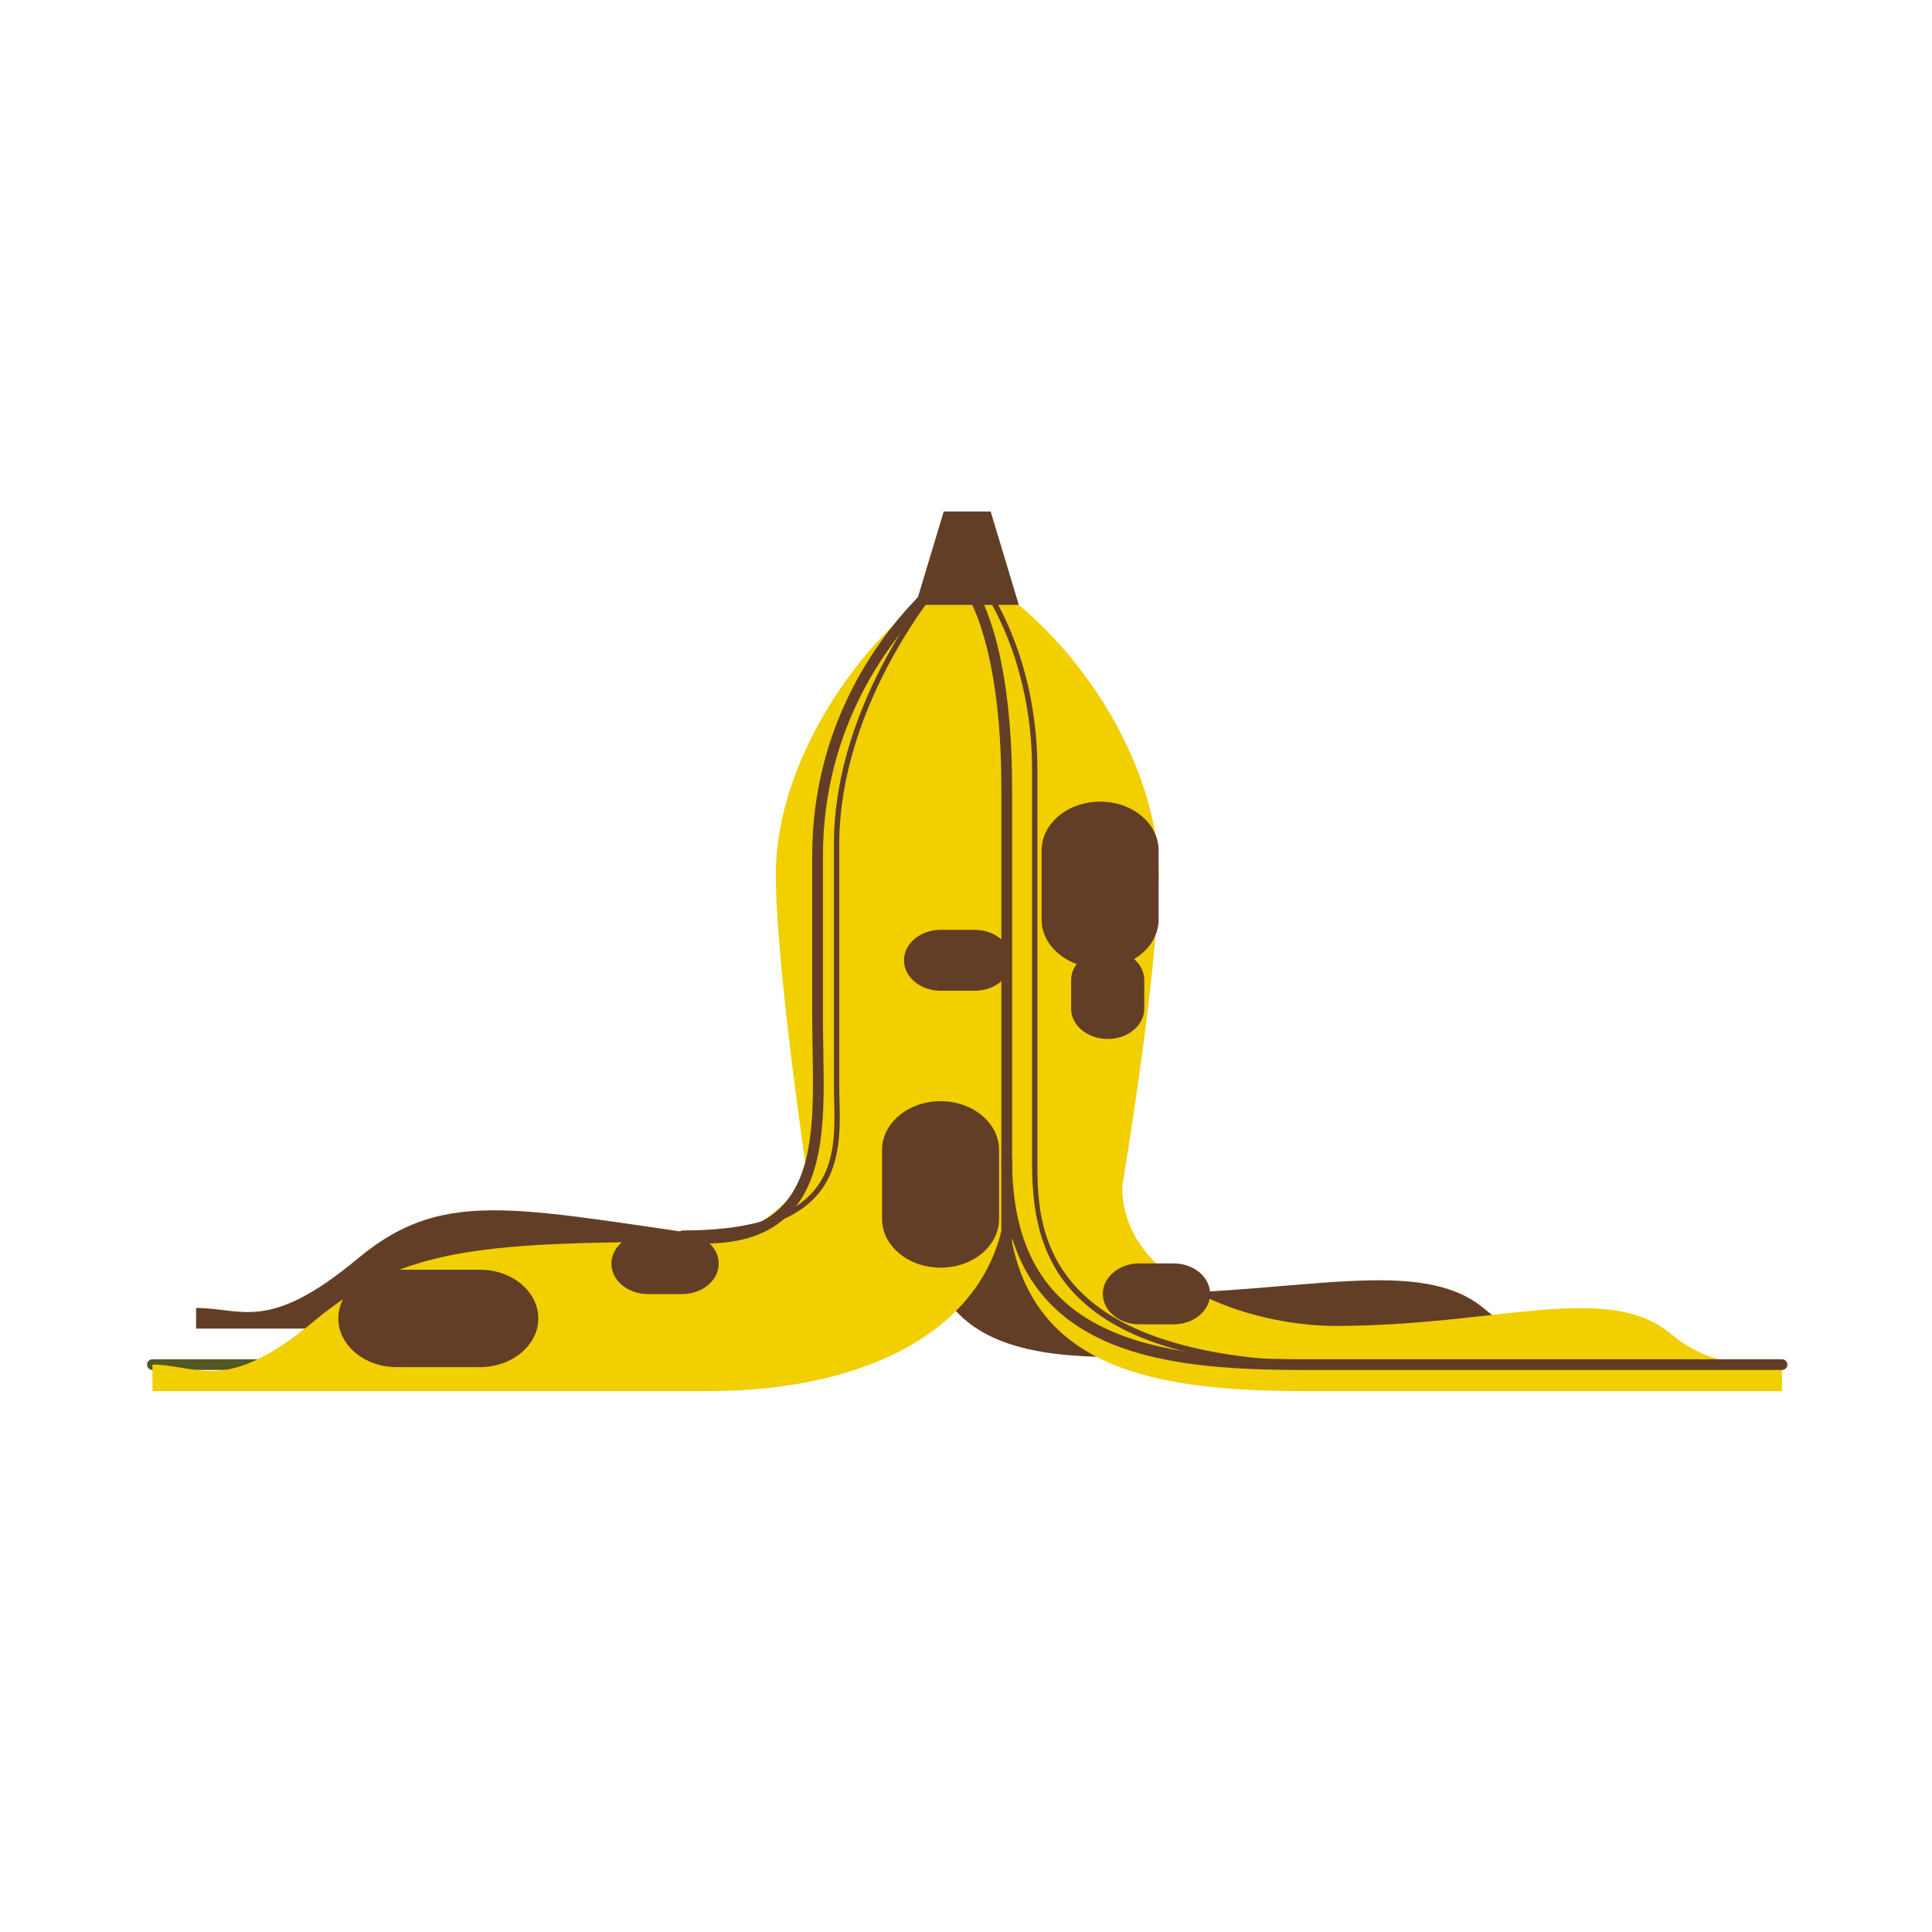
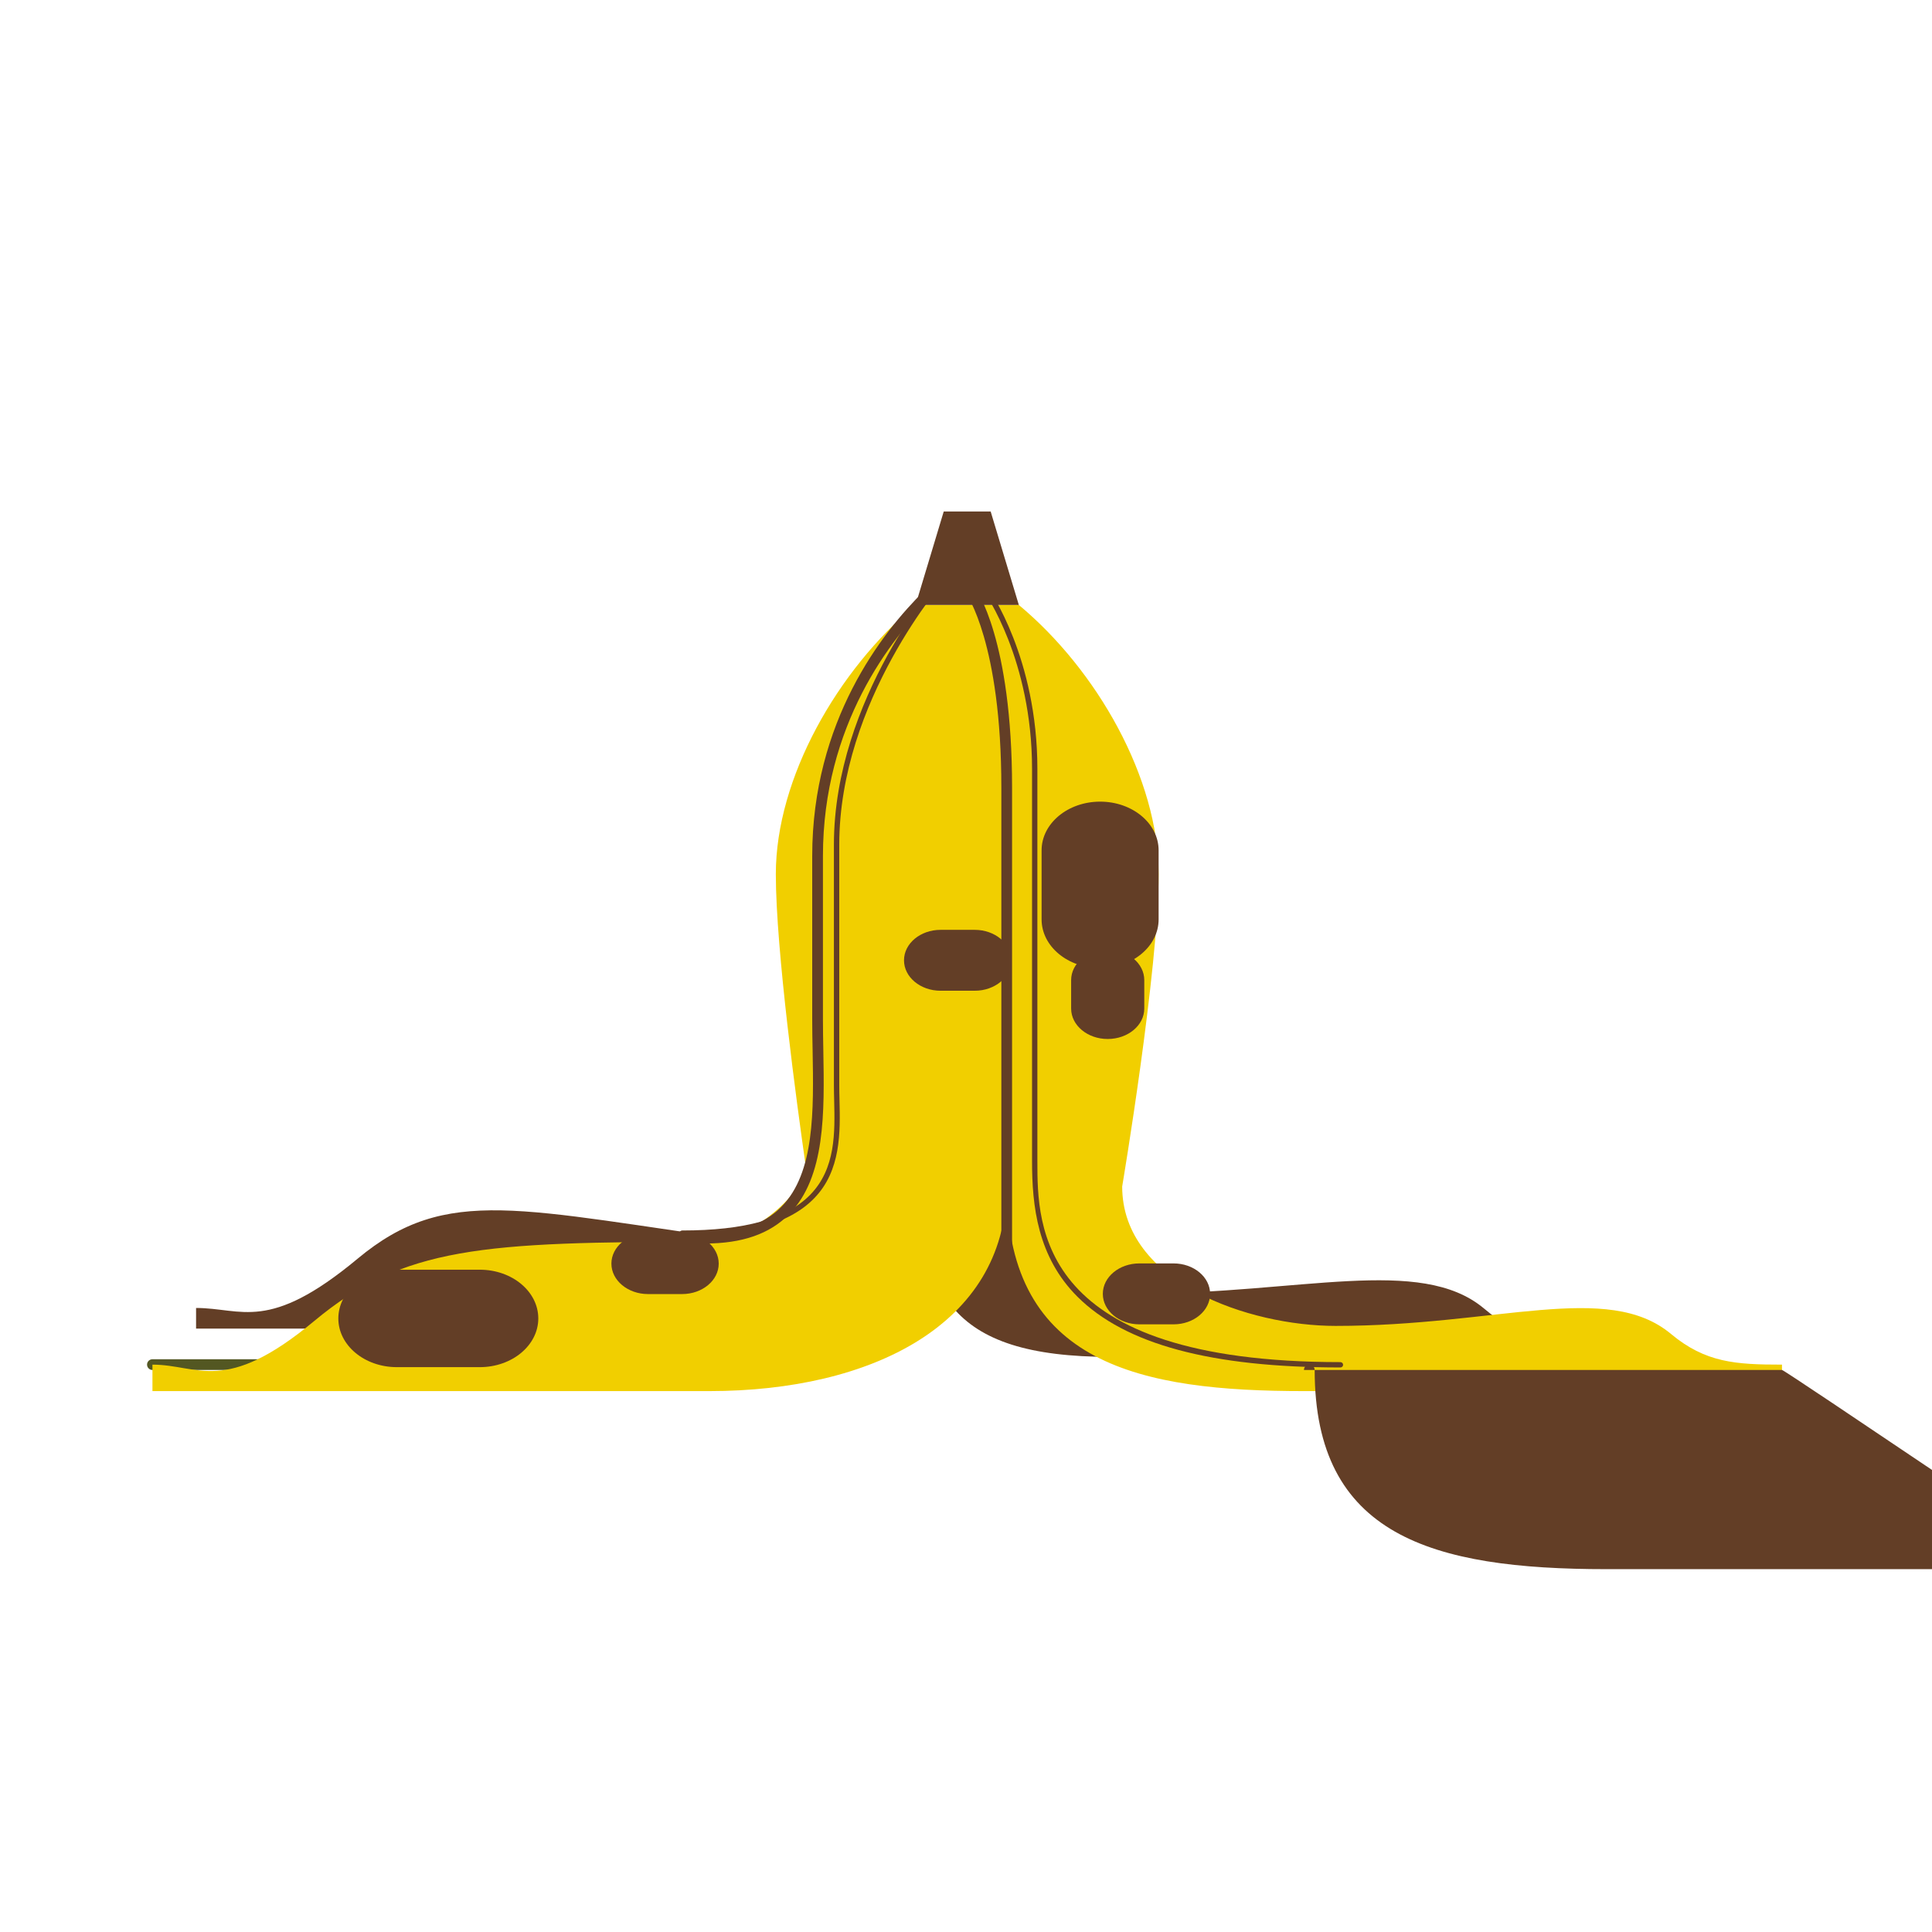
<svg xmlns="http://www.w3.org/2000/svg" version="1.1" id="Capa_1" x="0px" y="0px" width="150px" height="150px" viewBox="0 0 150 150" enable-background="new 0 0 150 150" xml:space="preserve">
  <g>
    <g>
      <g>
        <path fill="#633E26" d="M123.115,104.433c-3.587,0-5.225-0.619-7.918-2.859c-4.928-4.104-14.245-1.137-26.794-1.137     c-6.72,0-13.683-5.703-13.683-13.17l-3.49,2.441c0,10.598,2.302,15.641,15.028,15.641l36.856-2.197V104.433z" />
        <path fill="#633E26" d="M15.223,101.55c3.586,0,5.6,1.953,12.547-3.83c6.946-5.785,12.601-3.768,30.696-1.309     c2.843,0,5.154-6.775,5.154-9.145h17.922c0,10.598-10.352,15.885-23.077,15.885H15.223V101.55z" />
        <path fill="#535722" d="M55.076,106.364H11.834c-0.23,0-0.417-0.186-0.417-0.416s0.187-0.416,0.417-0.416h43.242     c13.77,0,22.668-6.07,22.668-15.465c0-0.23,0.187-0.416,0.414-0.416c0.232,0,0.419,0.186,0.419,0.416     C78.577,99.966,69.352,106.364,55.076,106.364z" />
        <path fill="#F1CF00" d="M129.729,103.562c-4.929-4.105-13.48-0.619-26.031-0.619c-6.723,0-16.572-3.359-16.572-10.824     c0,0,2.83-16.791,2.83-24.251c0-7.463-4.803-15.86-10.854-20.898h-8.015c-6.048,5.039-10.852,13.436-10.852,20.898     c0,5.868,1.628,17.833,2.326,22.692c-0.198,2.363-4.702,5.852-7.484,5.852c-17.698,0-23.748,0.375-30.692,6.16     c-6.948,5.783-8.963,3.377-12.549,3.377v2.055h43.242c12.639,0,22.927-5.221,23.07-15.668h0.023     c0.113,13.604,10.412,15.668,23.067,15.668h37.115v-2.055C134.767,105.948,132.417,105.804,129.729,103.562z" />
-         <path fill="#633E26" d="M138.353,106.364h-37.115c-11.366,0-23.493-1.26-23.493-16.297c0-0.23,0.187-0.416,0.414-0.416     c0.232,0,0.419,0.186,0.419,0.416c0,12.836,9.058,15.465,22.66,15.465h37.115c0.232,0,0.419,0.186,0.419,0.416     S138.585,106.364,138.353,106.364z" />
+         <path fill="#633E26" d="M138.353,106.364h-37.115c0-0.23,0.187-0.416,0.414-0.416     c0.232,0,0.419,0.186,0.419,0.416c0,12.836,9.058,15.465,22.66,15.465h37.115c0.232,0,0.419,0.186,0.419,0.416     S138.585,106.364,138.353,106.364z" />
        <path fill="#633E26" d="M78.158,98.882c-0.228,0-0.414-0.188-0.414-0.418V61.149c0-11.226-2.705-15.017-2.732-15.054     c-0.139-0.184-0.098-0.444,0.087-0.582c0.187-0.135,0.446-0.097,0.581,0.087c0.118,0.16,2.897,4.052,2.897,15.548v37.314     C78.577,98.694,78.391,98.882,78.158,98.882z" />
        <polygon fill="#633E26" points="79.102,46.969 71.086,46.969 73.271,39.713 76.915,39.713    " />
        <path fill="#633E26" d="M54.74,96.546c-0.231,0-0.417-0.186-0.417-0.416s0.186-0.416,0.417-0.416     c2.654,0,4.595-0.662,5.934-2.025c2.59-2.637,2.501-7.471,2.417-12.146c-0.016-0.811-0.031-1.611-0.031-2.391V66.466     c0-10.473,5.431-17.381,8.669-20.568c0.166-0.162,0.428-0.158,0.587,0.006c0.161,0.164,0.157,0.426-0.006,0.587     c-3.143,3.093-8.417,9.804-8.417,19.975v12.685c0,0.773,0.014,1.57,0.029,2.377c0.087,4.846,0.179,9.855-2.654,12.742     C59.766,95.8,57.63,96.546,54.74,96.546z" />
      </g>
      <path fill="#633E26" d="M41.793,102.364c0,2.086-2.035,3.781-4.543,3.781h-6.44c-2.51,0-4.542-1.695-4.542-3.781l0,0    c0-2.092,2.033-3.785,4.542-3.785h6.44C39.759,98.579,41.793,100.272,41.793,102.364L41.793,102.364z" />
-       <path fill="#633E26" d="M73.025,85.497c2.511,0,4.543,1.695,4.543,3.783v5.359c0,2.09-2.032,3.781-4.543,3.781l0,0    c-2.507,0-4.542-1.691-4.542-3.781V89.28C68.483,87.192,70.518,85.497,73.025,85.497L73.025,85.497z" />
      <path fill="#633E26" d="M85.415,62.239c2.509,0,4.54,1.694,4.54,3.783v5.358c0,2.093-2.031,3.784-4.54,3.784l0,0    c-2.511,0-4.546-1.69-4.546-3.784v-5.358C80.869,63.934,82.904,62.239,85.415,62.239L85.415,62.239z" />
      <path fill="#633E26" d="M55.801,98.108c0,1.303-1.271,2.363-2.841,2.363h-2.648c-1.568,0-2.843-1.061-2.843-2.363l0,0    c0-1.307,1.274-2.367,2.843-2.367h2.648C54.53,95.741,55.801,96.802,55.801,98.108L55.801,98.108z" />
      <path fill="#633E26" d="M93.952,100.454c0,1.311-1.271,2.367-2.837,2.367h-2.651c-1.57,0-2.841-1.057-2.841-2.367l0,0    c0-1.305,1.271-2.363,2.841-2.363h2.651C92.682,98.091,93.952,99.149,93.952,100.454L93.952,100.454z" />
      <path fill="#633E26" d="M86,80.667c-1.567,0-2.837-1.057-2.837-2.363v-2.208c0-1.306,1.27-2.363,2.837-2.363l0,0    c1.57,0,2.841,1.057,2.841,2.363v2.208C88.841,79.61,87.57,80.667,86,80.667L86,80.667z" />
      <path fill="#633E26" d="M78.516,74.558c0,1.307-1.271,2.363-2.836,2.363h-2.654c-1.566,0-2.839-1.056-2.839-2.363l0,0    c0-1.307,1.273-2.365,2.839-2.365h2.654C77.245,72.193,78.516,73.251,78.516,74.558L78.516,74.558z" />
    </g>
    <path fill="#633E26" d="M104.07,106.169c-10.035,0-16.713-1.797-20.417-5.492c-3.107-3.102-3.525-7.055-3.525-10.512V59.697   c0-8.482-3.67-13.675-3.707-13.726c-0.064-0.093-0.046-0.222,0.049-0.291c0.092-0.069,0.221-0.048,0.289,0.047   c0.038,0.054,3.783,5.345,3.783,13.97v30.468c0,5.059,0,15.59,23.528,15.59c0.114,0,0.209,0.094,0.209,0.207   S104.185,106.169,104.07,106.169z" />
    <path fill="#633E26" d="M52.96,95.95c-0.114,0-0.207-0.094-0.207-0.209c0-0.113,0.093-0.207,0.207-0.207   c4.87,0,8.124-0.908,9.948-2.777c1.983-2.033,1.915-4.838,1.856-7.313c-0.01-0.402-0.02-0.793-0.02-1.168V65.582   c0-11.371,8.281-20.817,8.365-20.912c0.079-0.083,0.211-0.091,0.294-0.017c0.086,0.076,0.094,0.208,0.018,0.294   c-0.083,0.093-8.261,9.423-8.261,20.634v18.694c0,0.371,0.009,0.758,0.019,1.158c0.058,2.43,0.133,5.455-1.975,7.611   C61.297,95.001,57.948,95.95,52.96,95.95z" />
  </g>
</svg>